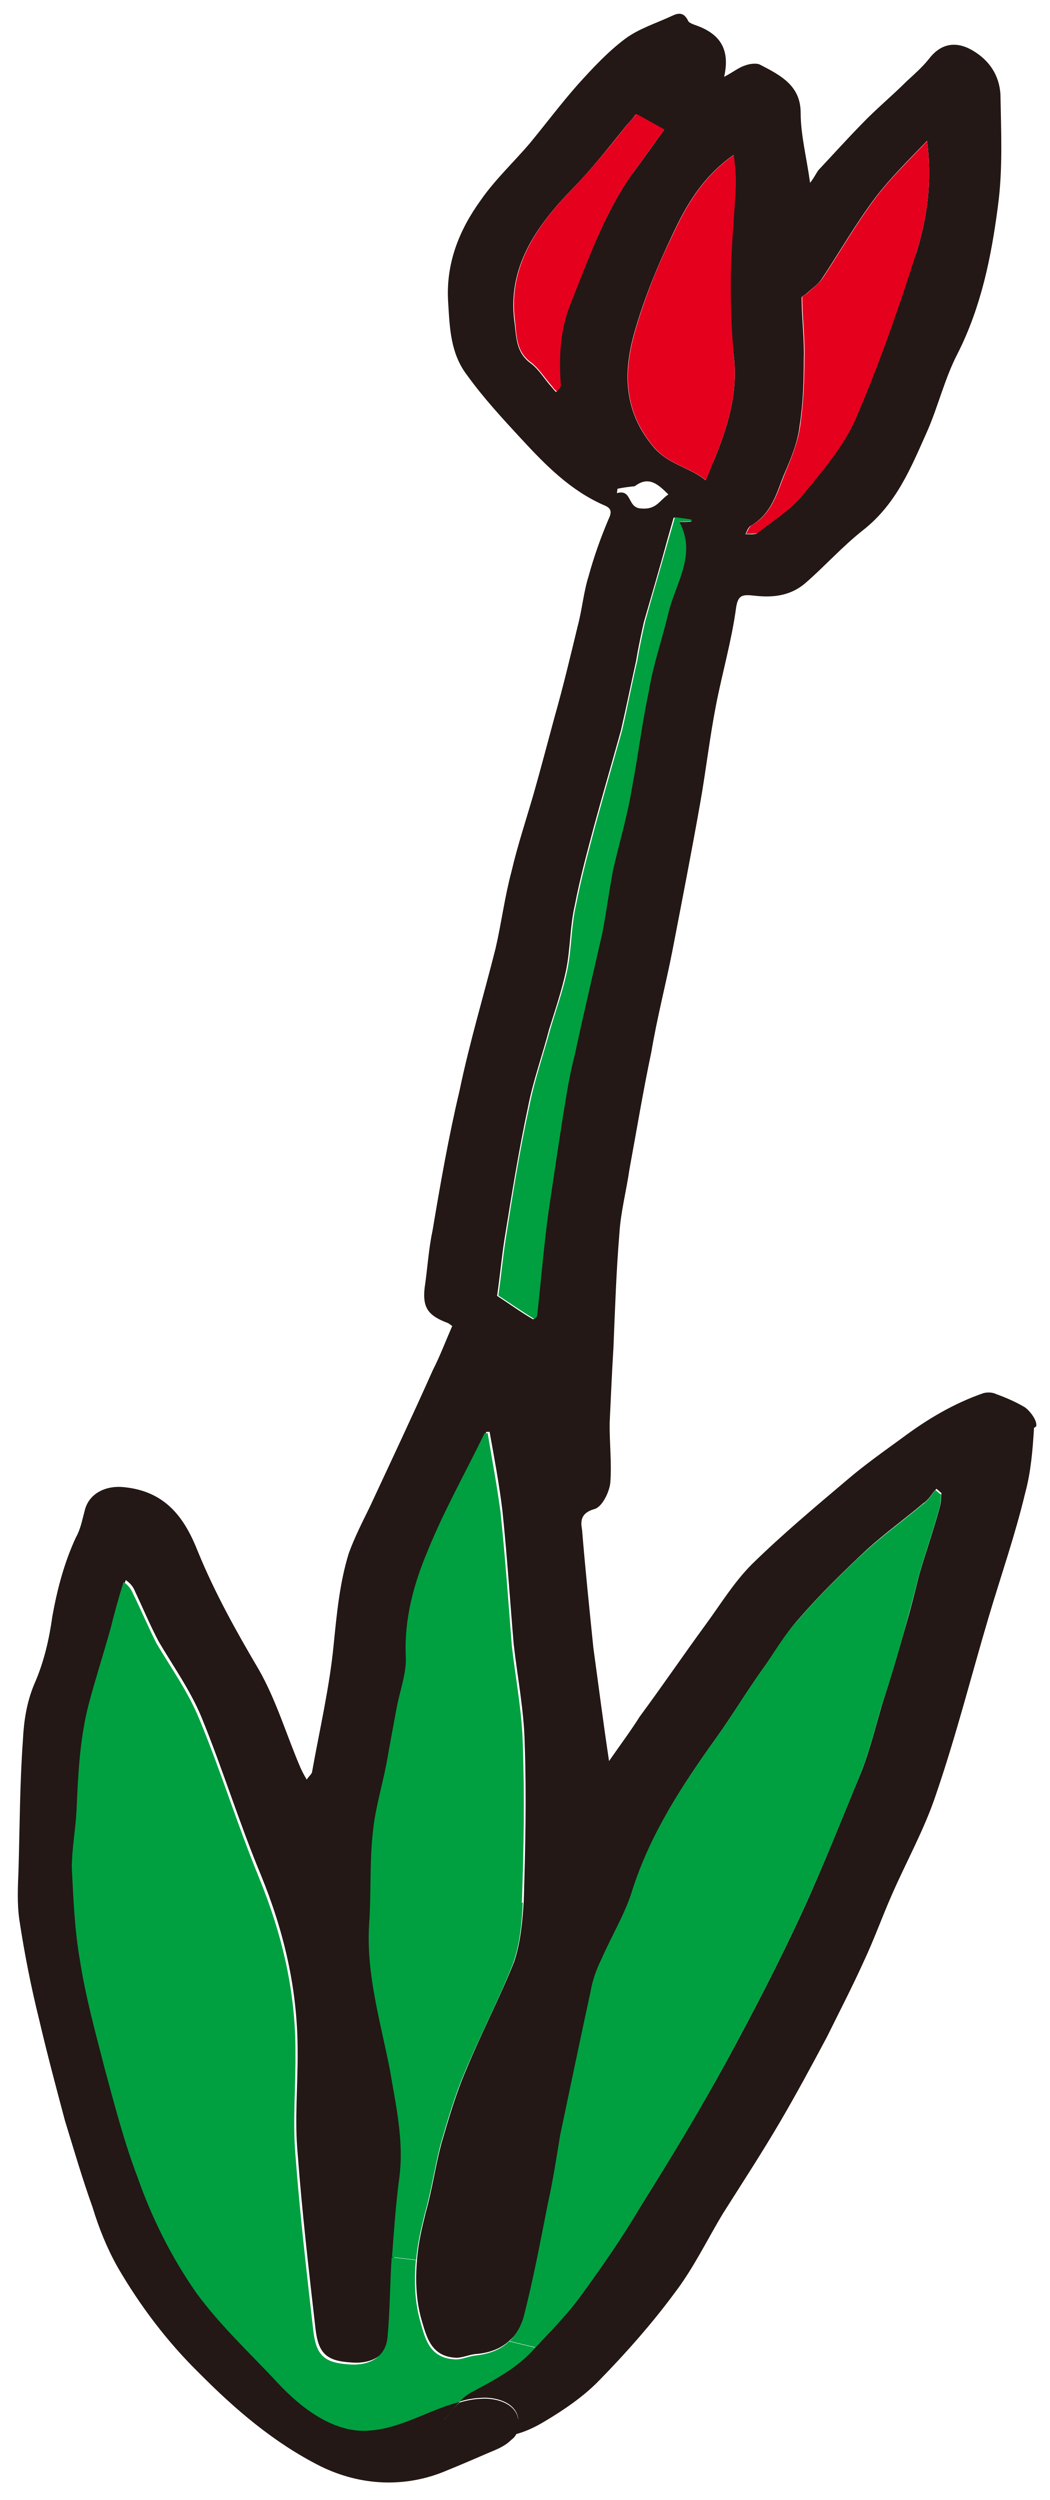
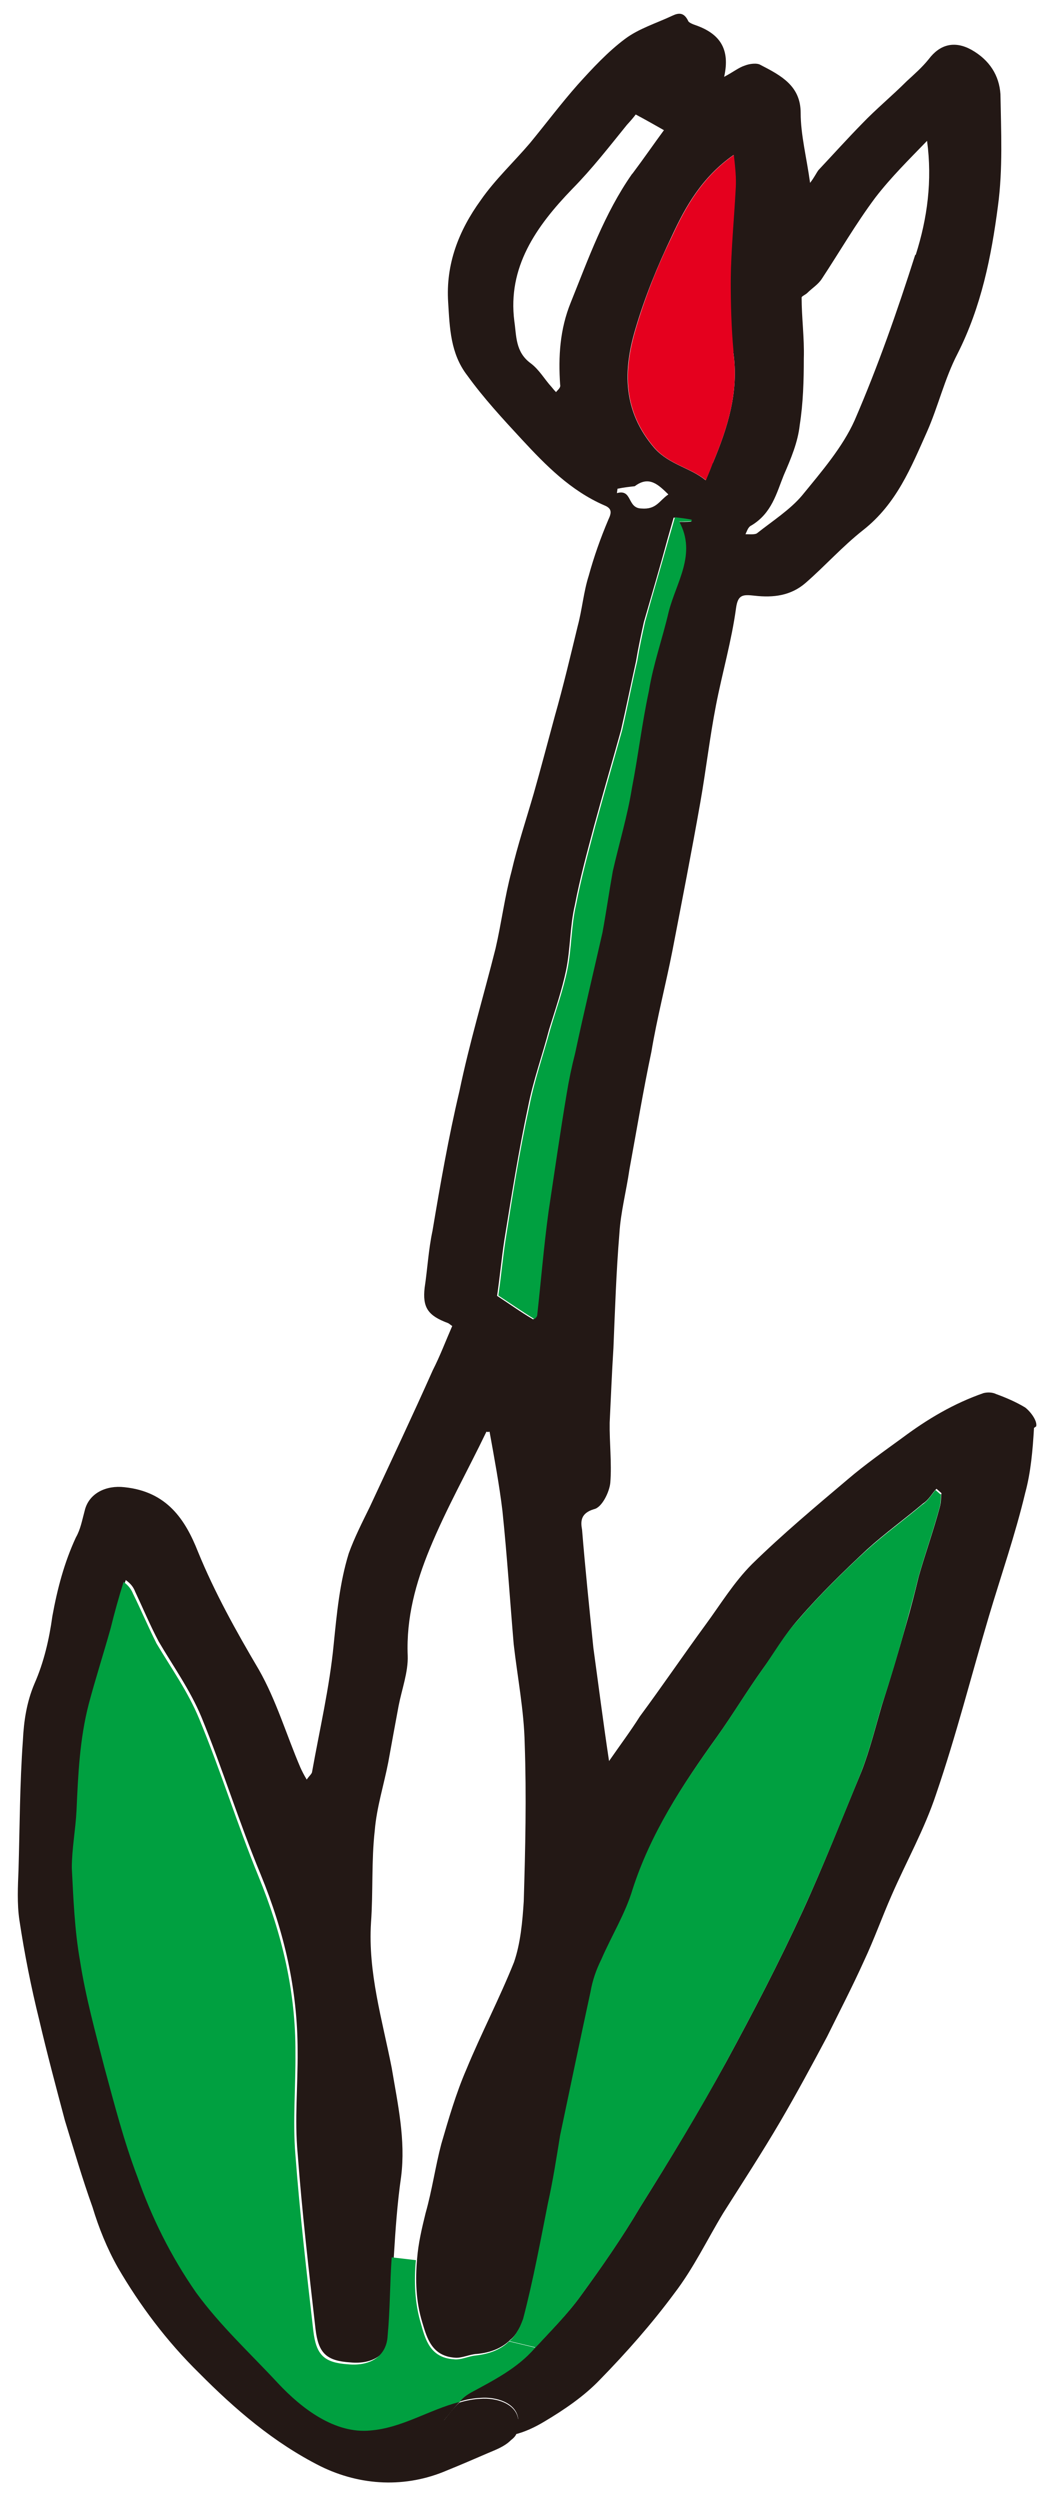
<svg xmlns="http://www.w3.org/2000/svg" id="_レイヤー_2" data-name="レイヤー 2" viewBox="0 0 33.48 79.7">
  <defs>
    <style>
      .cls-1 {
        fill: #e5001e;
      }

      .cls-2 {
        fill: #231815;
      }

      .cls-3 {
        fill: #00a040;
      }
    </style>
  </defs>
  <g id="illust">
    <g>
      <path class="cls-2" d="M32.97,45.52c-.04.69-.1,1.41-.28,2.07-.32,1.34-.77,2.63-1.16,3.94-.56,1.89-1.04,3.79-1.68,5.66-.37,1.12-.95,2.15-1.42,3.23-.3.68-.56,1.41-.88,2.09-.37.82-.79,1.63-1.18,2.42-.49.92-.97,1.81-1.49,2.7-.58.99-1.2,1.94-1.82,2.92-.52.86-.94,1.75-1.56,2.56-.71.96-1.52,1.88-2.38,2.76-.5.52-1.13.95-1.77,1.33-.3.18-.62.33-.95.41.1-.17.16-.34.12-.53-.08-.49-.7-.68-1.2-.64-.22.01-.45.05-.67.12.11-.13.22-.21.37-.3.73-.4,1.47-.77,2.02-1.4.02-.02.02-.04.05-.05.48-.52,1.02-1.06,1.43-1.63.67-.92,1.31-1.84,1.89-2.82.96-1.53,1.87-3.04,2.74-4.62.87-1.6,1.69-3.18,2.44-4.81.67-1.46,1.26-2.97,1.88-4.46.26-.67.44-1.39.64-2.08.28-.87.54-1.74.79-2.63.14-.48.27-.99.39-1.49.21-.74.47-1.46.68-2.24.04-.14.03-.28.05-.43l-.16-.14c-.14.14-.24.35-.43.47-.58.49-1.23.96-1.79,1.47-.76.71-1.51,1.44-2.18,2.22-.44.49-.76,1.07-1.15,1.6-.5.7-.95,1.45-1.45,2.15-1.1,1.53-2.09,3.05-2.66,4.82-.23.77-.67,1.48-1,2.24-.16.32-.28.67-.34,1.02-.34,1.52-.66,3.06-.97,4.58-.13.74-.23,1.45-.39,2.17-.24,1.21-.47,2.46-.79,3.68-.06.15-.11.29-.21.44-.05.09-.14.2-.23.27-.25.25-.61.41-1.07.45-.22.01-.48.14-.69.12-.75-.05-.9-.64-1.05-1.14-.2-.66-.22-1.34-.16-2.02.04-.5.15-.96.27-1.45.21-.74.31-1.48.5-2.2.23-.79.47-1.62.8-2.38.47-1.14,1.06-2.27,1.52-3.42.21-.61.27-1.31.31-1.94.05-1.67.09-3.35.03-5.03-.02-1.04-.23-2.11-.35-3.16-.12-1.41-.21-2.82-.36-4.26-.1-.83-.26-1.69-.41-2.52-.02,0-.04.02-.1,0-.6,1.25-1.28,2.45-1.81,3.74-.44,1.07-.75,2.19-.7,3.4.02.52-.19,1.08-.29,1.6-.11.59-.22,1.19-.33,1.8-.14.72-.37,1.44-.43,2.17-.11.97-.05,1.97-.12,2.94-.1,1.59.36,3.1.66,4.63.19,1.14.45,2.29.3,3.47-.12.83-.18,1.68-.23,2.51s-.05,1.65-.13,2.5c-.03.64-.53.98-1.26.91-.77-.05-1.02-.3-1.11-1.07-.21-1.84-.43-3.73-.57-5.6-.1-1.07.01-2.16,0-3.26,0-1.94-.42-3.78-1.18-5.63-.69-1.66-1.21-3.36-1.89-5.02-.36-.86-.89-1.6-1.36-2.4-.28-.53-.5-1.06-.75-1.59-.05-.13-.13-.25-.3-.37-.16.48-.29.98-.41,1.47-.23.81-.49,1.62-.7,2.42-.29,1.12-.34,2.26-.39,3.39-.03.62-.16,1.22-.15,1.84.05.98.09,1.99.26,2.95.18,1.16.49,2.28.78,3.41.32,1.18.63,2.35,1.05,3.48.45,1.29,1.06,2.54,1.87,3.69.77,1.07,1.73,1.94,2.62,2.9.76.81,1.81,1.61,2.94,1.5,1.01-.08,1.88-.66,2.84-.91-.2.18-.37.42-.55.63-.14.2.1.65.36.66.66.02,1.32-.05,1.95-.25-.03.1-.1.17-.19.24-.2.2-.47.3-.73.41-.44.19-.88.38-1.3.55-1.32.57-2.76.5-4.04-.13-1.49-.75-2.73-1.82-3.87-2.97-1.04-1.02-1.89-2.16-2.59-3.36-.35-.62-.61-1.27-.81-1.93-.33-.92-.6-1.85-.88-2.76-.29-1.09-.57-2.14-.82-3.21-.26-1.05-.47-2.11-.63-3.17-.08-.53-.05-1.09-.03-1.6.04-1.37.04-2.75.14-4.14.03-.62.12-1.22.37-1.81.3-.68.47-1.42.57-2.15.16-.88.38-1.71.75-2.51.15-.26.2-.56.28-.85.13-.56.69-.82,1.27-.75,1.36.14,1.94,1.04,2.34,2.05.53,1.3,1.22,2.54,1.94,3.76.56.98.88,2.08,1.33,3.13.05.11.11.23.2.38.09-.13.16-.18.17-.24.24-1.35.56-2.71.69-4.07.1-.99.19-1.96.48-2.9.18-.5.43-.99.67-1.48.67-1.44,1.36-2.9,2.01-4.36.23-.45.41-.93.62-1.41-.04-.02-.09-.07-.13-.09-.65-.24-.82-.5-.75-1.13.09-.59.12-1.2.25-1.81.25-1.49.51-2.98.86-4.46.32-1.54.77-3.03,1.15-4.54.19-.82.29-1.64.51-2.46.19-.82.47-1.66.71-2.49.23-.81.45-1.65.67-2.46.27-.95.5-1.92.73-2.87.14-.52.19-1.1.35-1.6.17-.62.38-1.21.63-1.8.1-.21.12-.35-.13-.45-1.08-.47-1.87-1.28-2.63-2.1-.62-.67-1.22-1.32-1.74-2.04-.54-.7-.56-1.52-.61-2.33-.08-1.21.33-2.28,1.04-3.26.45-.65,1.06-1.22,1.57-1.82.51-.62.99-1.26,1.52-1.86.46-.51.96-1.05,1.51-1.46.44-.33,1-.5,1.51-.74.21-.1.37-.1.5.16.01.06.17.12.26.15.75.27,1.09.75.89,1.64.3-.16.47-.3.66-.36.15-.06.39-.09.5-.02.66.34,1.28.67,1.28,1.53,0,.7.19,1.42.3,2.23.14-.18.2-.32.27-.41.46-.49.91-.99,1.39-1.48.43-.45.96-.89,1.42-1.35.25-.23.49-.44.7-.7.36-.48.83-.6,1.37-.3.58.33.88.82.92,1.41.02,1.18.08,2.39-.08,3.57-.21,1.61-.53,3.21-1.29,4.71-.41.79-.62,1.69-.97,2.48-.51,1.14-.97,2.3-2.04,3.14-.66.52-1.21,1.14-1.83,1.68-.47.41-1.03.48-1.63.41-.37-.04-.53-.04-.59.39-.14,1.04-.44,2.07-.64,3.1s-.32,2.08-.5,3.1c-.28,1.59-.59,3.17-.89,4.73-.21,1.07-.49,2.14-.67,3.22-.26,1.23-.47,2.5-.7,3.75-.1.69-.28,1.37-.32,2.04-.1,1.21-.14,2.42-.19,3.65-.05.79-.08,1.57-.12,2.38-.01.62.07,1.29.02,1.92-.03.3-.27.79-.52.84-.43.13-.43.39-.38.66.1,1.23.23,2.48.36,3.76.16,1.16.31,2.35.5,3.61.36-.52.69-.96.98-1.42.71-.96,1.39-1.96,2.1-2.93.47-.64.9-1.35,1.48-1.93.97-.95,2.01-1.82,3.05-2.7.55-.47,1.16-.9,1.75-1.33.79-.59,1.63-1.09,2.58-1.42.12-.03.28-.03.4.03.33.12.65.26.93.43.18.14.39.43.35.6ZM29.2,8.12c.37-1.16.53-2.36.36-3.63-.57.59-1.15,1.16-1.65,1.81-.62.83-1.14,1.73-1.7,2.58-.12.19-.31.3-.47.46-.05.05-.17.1-.18.14,0,.64.09,1.29.07,1.95,0,.7-.02,1.42-.13,2.12-.06.55-.28,1.07-.51,1.6-.23.57-.38,1.21-1.03,1.6-.11.05-.14.18-.19.28.14,0,.32.02.38-.04.48-.38,1.04-.74,1.42-1.19.63-.77,1.3-1.55,1.68-2.4.74-1.71,1.36-3.48,1.93-5.27ZM22.73,14.76c.47-1.12.84-2.28.65-3.54-.07-.75-.1-1.53-.09-2.29.01-.98.11-1.97.16-2.94.02-.34-.02-.66-.06-1.05-1,.7-1.53,1.64-1.96,2.57-.47.98-.87,1.96-1.17,2.98-.39,1.31-.42,2.61.62,3.81.48.52,1.13.61,1.62,1.01.11-.25.17-.4.22-.55ZM22.05,16.62s-.02-.02-.02-.04c-.19-.04-.37-.06-.55-.08-.07.25-.14.48-.2.7-.24.89-.5,1.76-.75,2.63-.09.41-.18.82-.25,1.25-.16.72-.31,1.46-.48,2.2-.28,1.01-.58,2.03-.86,3.06-.22.83-.45,1.67-.61,2.51-.16.68-.14,1.4-.28,2.08-.13.62-.34,1.24-.54,1.88-.21.81-.51,1.64-.67,2.46-.3,1.4-.53,2.85-.76,4.27-.09.59-.14,1.16-.23,1.77.37.24.74.51,1.15.75.02-.02.09-.07.09-.13.13-1.08.22-2.19.36-3.29.19-1.26.37-2.51.58-3.77.07-.43.16-.86.27-1.29.27-1.27.58-2.55.87-3.84.12-.65.21-1.29.33-1.96.2-.88.47-1.76.61-2.65.2-1.04.32-2.06.54-3.09.14-.86.43-1.67.63-2.52.23-.95.89-1.83.34-2.88.16,0,.28,0,.4-.01ZM21.31,15.76c-.31-.3-.61-.61-1.07-.26-.18.02-.36.04-.55.08l-.02.14c.5-.14.32.48.78.49.48.04.57-.25.85-.44ZM20.17,5.53c.36-.48.69-.96,1-1.38-.3-.17-.58-.33-.9-.5-.05.07-.16.2-.28.33-.56.69-1.1,1.39-1.74,2.04-1.16,1.2-2.07,2.5-1.85,4.22.07.47.03.98.52,1.34.28.21.44.51.67.76.03.04.09.11.14.16.05-.07.16-.14.13-.24-.06-.89-.01-1.76.34-2.62.56-1.39,1.07-2.83,1.95-4.09Z" />
      <path class="cls-3" d="M30.01,47.62c-.02.16-.01.3-.05.43-.21.77-.47,1.5-.68,2.24-.12.51-.26,1.01-.39,1.49-.24.89-.5,1.76-.79,2.63-.2.7-.38,1.41-.64,2.08-.61,1.49-1.21,3-1.88,4.46-.75,1.63-1.57,3.21-2.44,4.81-.86,1.58-1.78,3.09-2.74,4.62-.57.97-1.22,1.9-1.89,2.82-.41.57-.95,1.11-1.43,1.63l-.84-.2c.09-.07.18-.18.23-.27.1-.15.15-.28.21-.44.32-1.22.55-2.47.79-3.68.16-.72.27-1.43.39-2.17.32-1.52.64-3.06.97-4.58.06-.35.18-.7.34-1.02.33-.76.77-1.47,1-2.24.57-1.77,1.56-3.29,2.66-4.82.5-.7.95-1.45,1.45-2.15.38-.53.71-1.12,1.15-1.6.67-.78,1.41-1.51,2.18-2.22.56-.51,1.21-.98,1.79-1.47.19-.12.3-.32.43-.47l.16.14Z" />
-       <path class="cls-1" d="M29.56,4.49c.17,1.28.01,2.48-.36,3.63-.57,1.79-1.19,3.56-1.93,5.27-.38.85-1.05,1.64-1.68,2.4-.37.46-.93.81-1.42,1.19-.07.05-.24.03-.38.04.05-.09.09-.23.19-.28.64-.38.8-1.03,1.03-1.6.22-.53.44-1.05.51-1.6.1-.71.13-1.42.13-2.12.02-.66-.07-1.31-.07-1.95,0-.04.13-.08.18-.14.16-.16.35-.28.47-.46.56-.85,1.08-1.75,1.7-2.58.49-.64,1.08-1.21,1.65-1.81Z" />
      <path class="cls-3" d="M17.09,74.82s-.02.04-.05.05c-.55.63-1.3,1.01-2.02,1.4-.15.08-.26.17-.37.3-.97.25-1.83.83-2.84.91-1.13.11-2.18-.69-2.94-1.5-.89-.96-1.84-1.83-2.62-2.9-.8-1.15-1.42-2.4-1.87-3.69-.43-1.13-.73-2.3-1.05-3.48-.29-1.13-.6-2.25-.78-3.41-.17-.96-.21-1.96-.26-2.95,0-.62.12-1.22.15-1.84.05-1.13.1-2.27.39-3.39.21-.79.47-1.6.7-2.42.12-.49.26-.99.41-1.47.17.12.25.25.3.37.26.53.48,1.05.75,1.59.47.79,1,1.53,1.36,2.4.69,1.66,1.21,3.36,1.89,5.02.76,1.85,1.19,3.69,1.18,5.63.01,1.1-.09,2.19,0,3.26.14,1.87.36,3.76.57,5.6.09.77.34,1.02,1.11,1.07.73.07,1.23-.28,1.26-.91.08-.85.07-1.67.13-2.5l.77.09c-.06.67-.04,1.35.16,2.02.14.5.29,1.09,1.05,1.14.22.03.47-.1.69-.12.46-.05.82-.2,1.07-.45l.84.2Z" />
-       <path class="cls-2" d="M16.53,77.1c.04.18-.02.36-.12.53-.62.21-1.29.27-1.95.25-.26-.01-.51-.46-.36-.66.19-.22.35-.46.55-.63.23-.07.45-.11.67-.12.5-.04,1.12.15,1.2.64Z" />
+       <path class="cls-2" d="M16.53,77.1c.04.18-.02.36-.12.53-.62.21-1.29.27-1.95.25-.26-.01-.51-.46-.36-.66.19-.22.35-.46.55-.63.23-.07.45-.11.67-.12.5-.04,1.12.15,1.2.64" />
      <path class="cls-1" d="M23.38,11.22c.19,1.26-.18,2.42-.65,3.54-.06.15-.12.31-.22.55-.49-.4-1.14-.49-1.62-1.01-1.04-1.2-1.01-2.49-.62-3.81.3-1.02.69-2,1.17-2.98.43-.93.96-1.87,1.96-2.57.04.38.08.71.06,1.05-.05.97-.15,1.96-.16,2.94,0,.76.02,1.54.09,2.29Z" />
      <path class="cls-3" d="M22.04,16.58s.02.02.02.04c-.12,0-.24.01-.4.01.56,1.04-.1,1.93-.34,2.88-.2.86-.49,1.66-.63,2.52-.22,1.03-.34,2.06-.54,3.09-.14.88-.41,1.77-.61,2.65-.12.67-.21,1.31-.33,1.96-.29,1.28-.6,2.57-.87,3.84-.11.43-.2.86-.27,1.29-.21,1.25-.39,2.51-.58,3.77-.15,1.1-.24,2.21-.36,3.29,0,.06-.07.11-.09.13-.41-.25-.78-.51-1.15-.75.09-.61.14-1.18.23-1.77.22-1.41.45-2.86.76-4.27.16-.82.45-1.65.67-2.46.19-.64.41-1.25.54-1.88.14-.68.12-1.4.28-2.08.16-.84.39-1.67.61-2.51.28-1.03.58-2.05.86-3.06.17-.74.31-1.48.48-2.2.07-.43.16-.84.25-1.25.24-.87.5-1.74.75-2.63.06-.21.13-.44.2-.7.18.02.35.04.55.08Z" />
-       <path class="cls-3" d="M16.67,60.65c-.03.64-.09,1.33-.31,1.94-.45,1.15-1.04,2.28-1.52,3.42-.33.76-.57,1.59-.8,2.38-.18.72-.29,1.46-.5,2.2-.12.49-.23.95-.27,1.45l-.77-.09c.06-.83.12-1.68.23-2.51.16-1.18-.11-2.33-.3-3.47-.3-1.53-.76-3.05-.66-4.63.07-.97.01-1.98.12-2.94.07-.73.29-1.44.43-2.17.11-.61.22-1.21.33-1.8.1-.53.31-1.08.29-1.6-.06-1.21.25-2.33.7-3.4.53-1.3,1.21-2.5,1.81-3.74.06,0,.08-.01.1,0,.14.84.3,1.69.41,2.52.15,1.44.25,2.85.36,4.26.12,1.05.33,2.12.35,3.16.06,1.69.03,3.36-.03,5.03Z" />
-       <path class="cls-1" d="M21.17,4.15c-.31.42-.64.9-1,1.38-.89,1.26-1.39,2.69-1.95,4.09-.36.86-.4,1.73-.34,2.62.03.1-.08.17-.13.24-.05-.05-.11-.11-.14-.16-.23-.25-.4-.55-.67-.76-.5-.36-.46-.87-.52-1.34-.22-1.72.69-3.02,1.85-4.22.63-.65,1.18-1.34,1.74-2.04.11-.13.23-.25.28-.33.32.18.6.33.9.5Z" />
    </g>
  </g>
</svg>